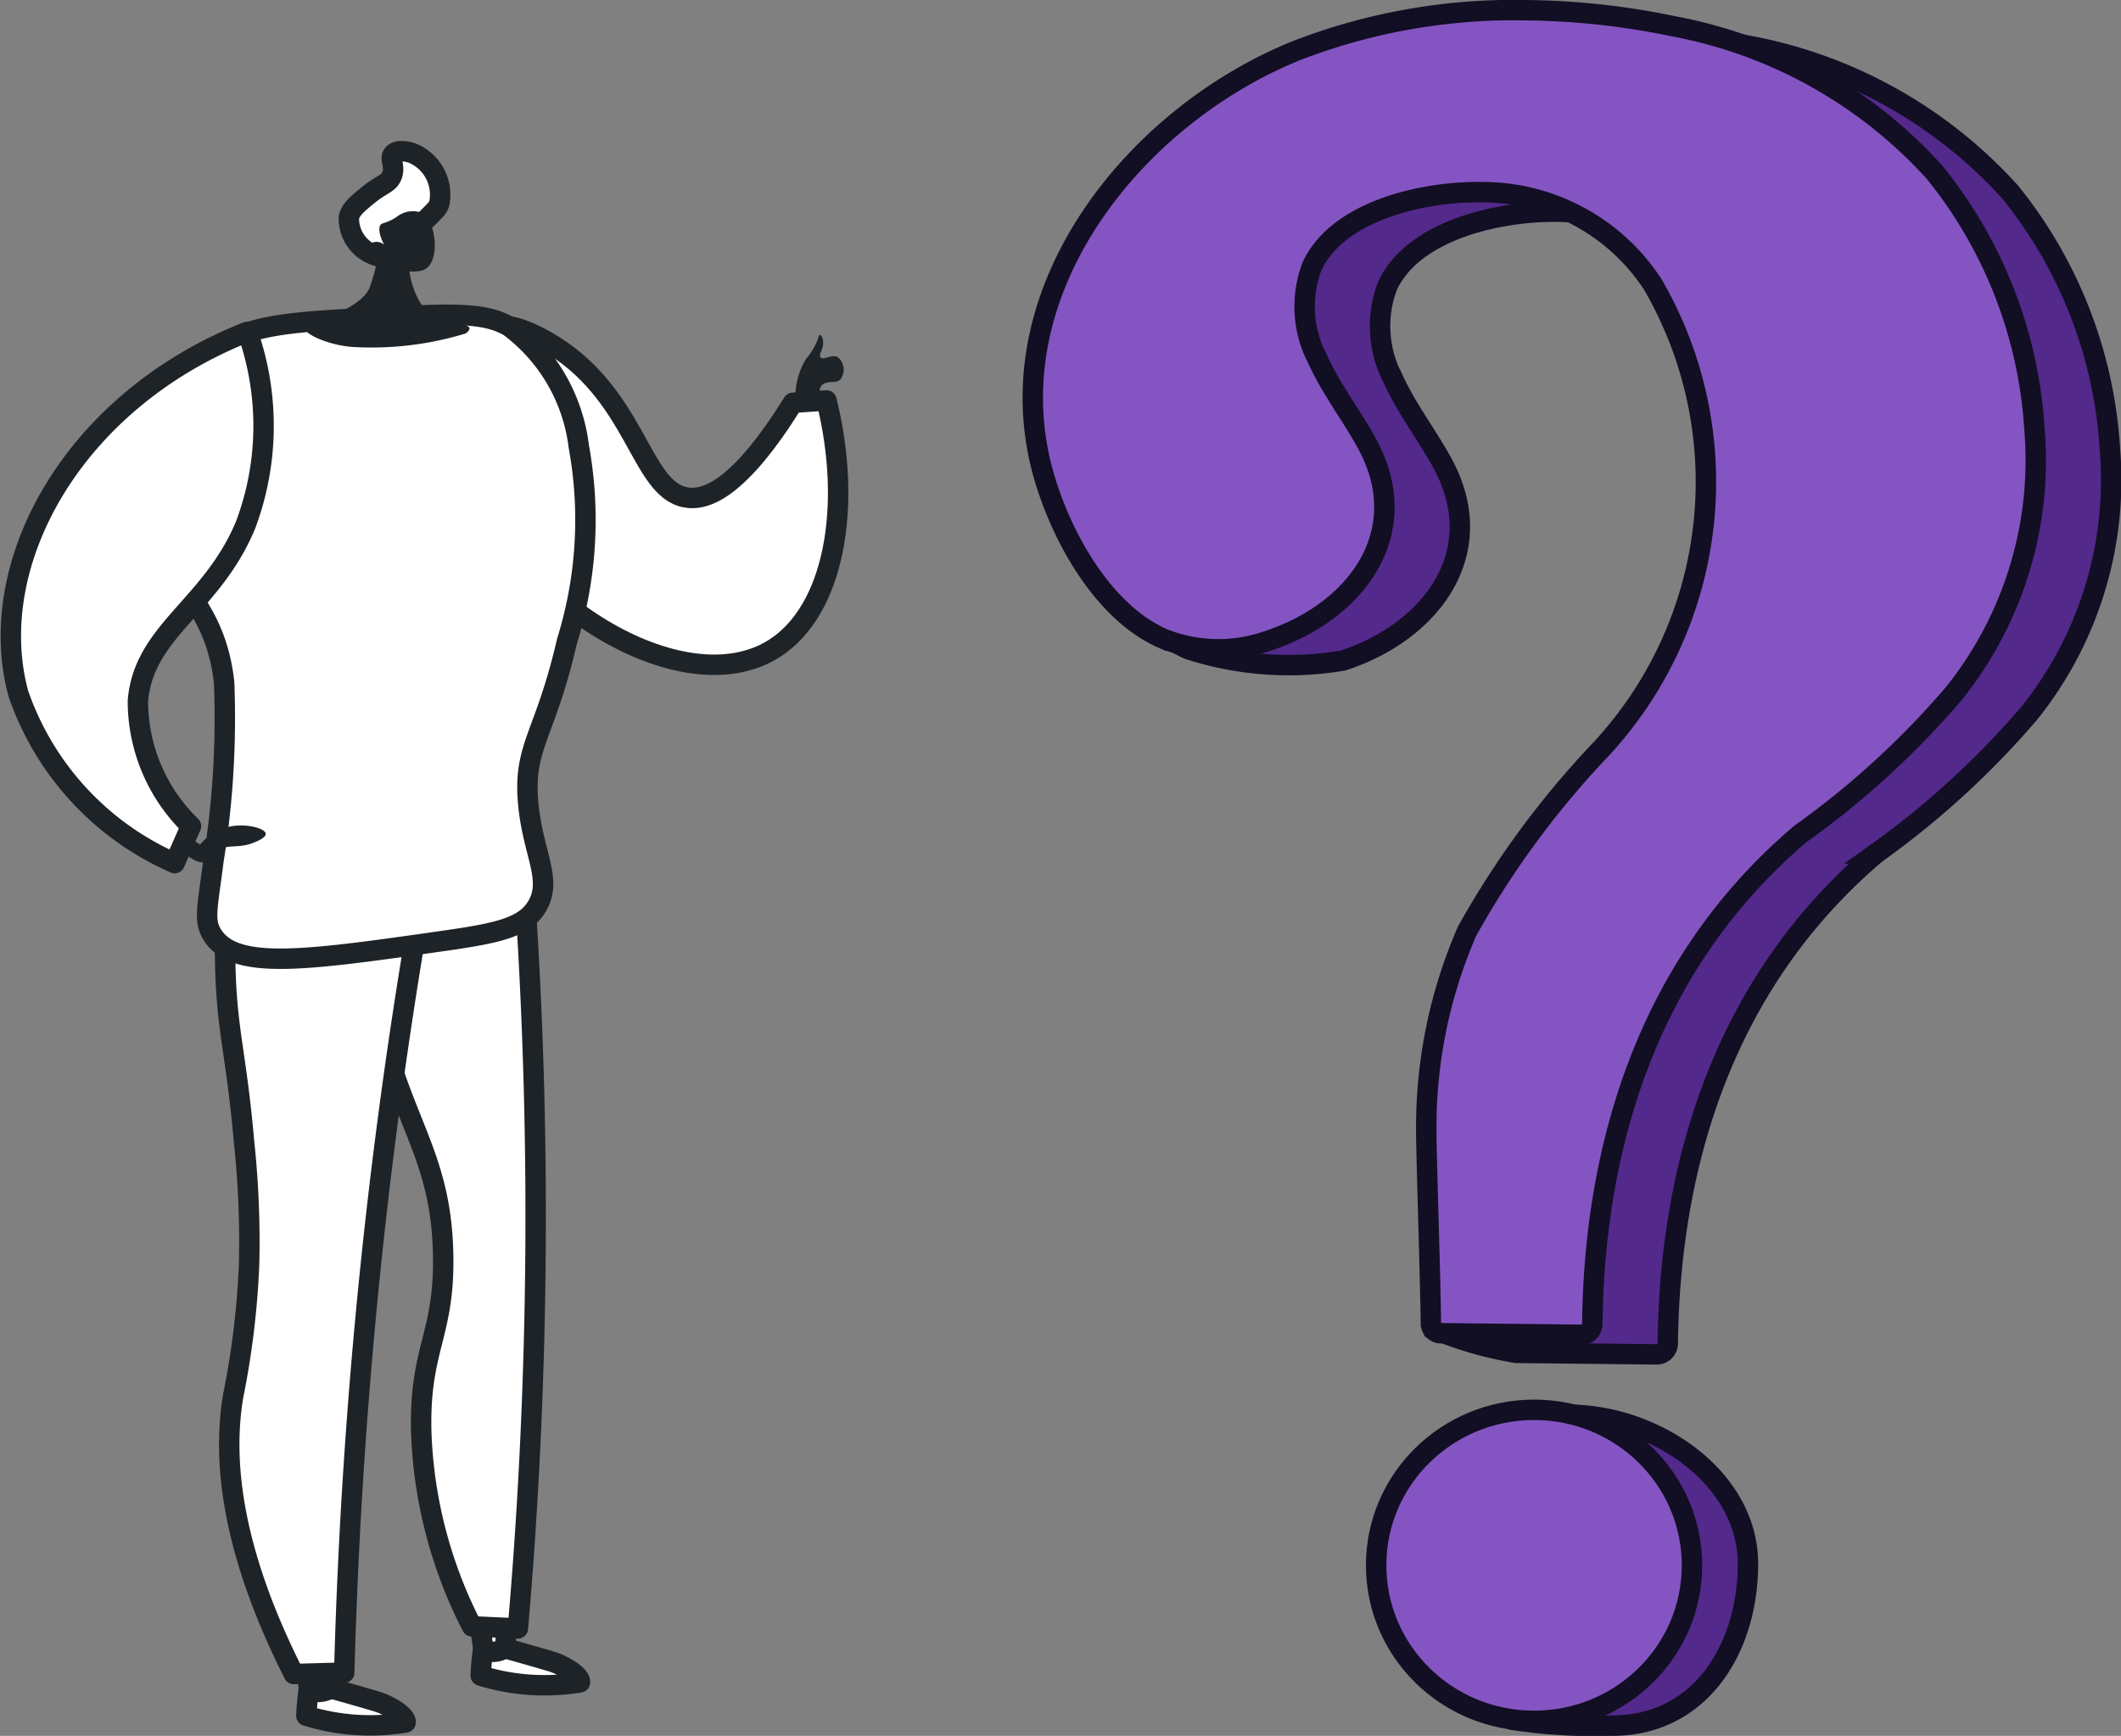
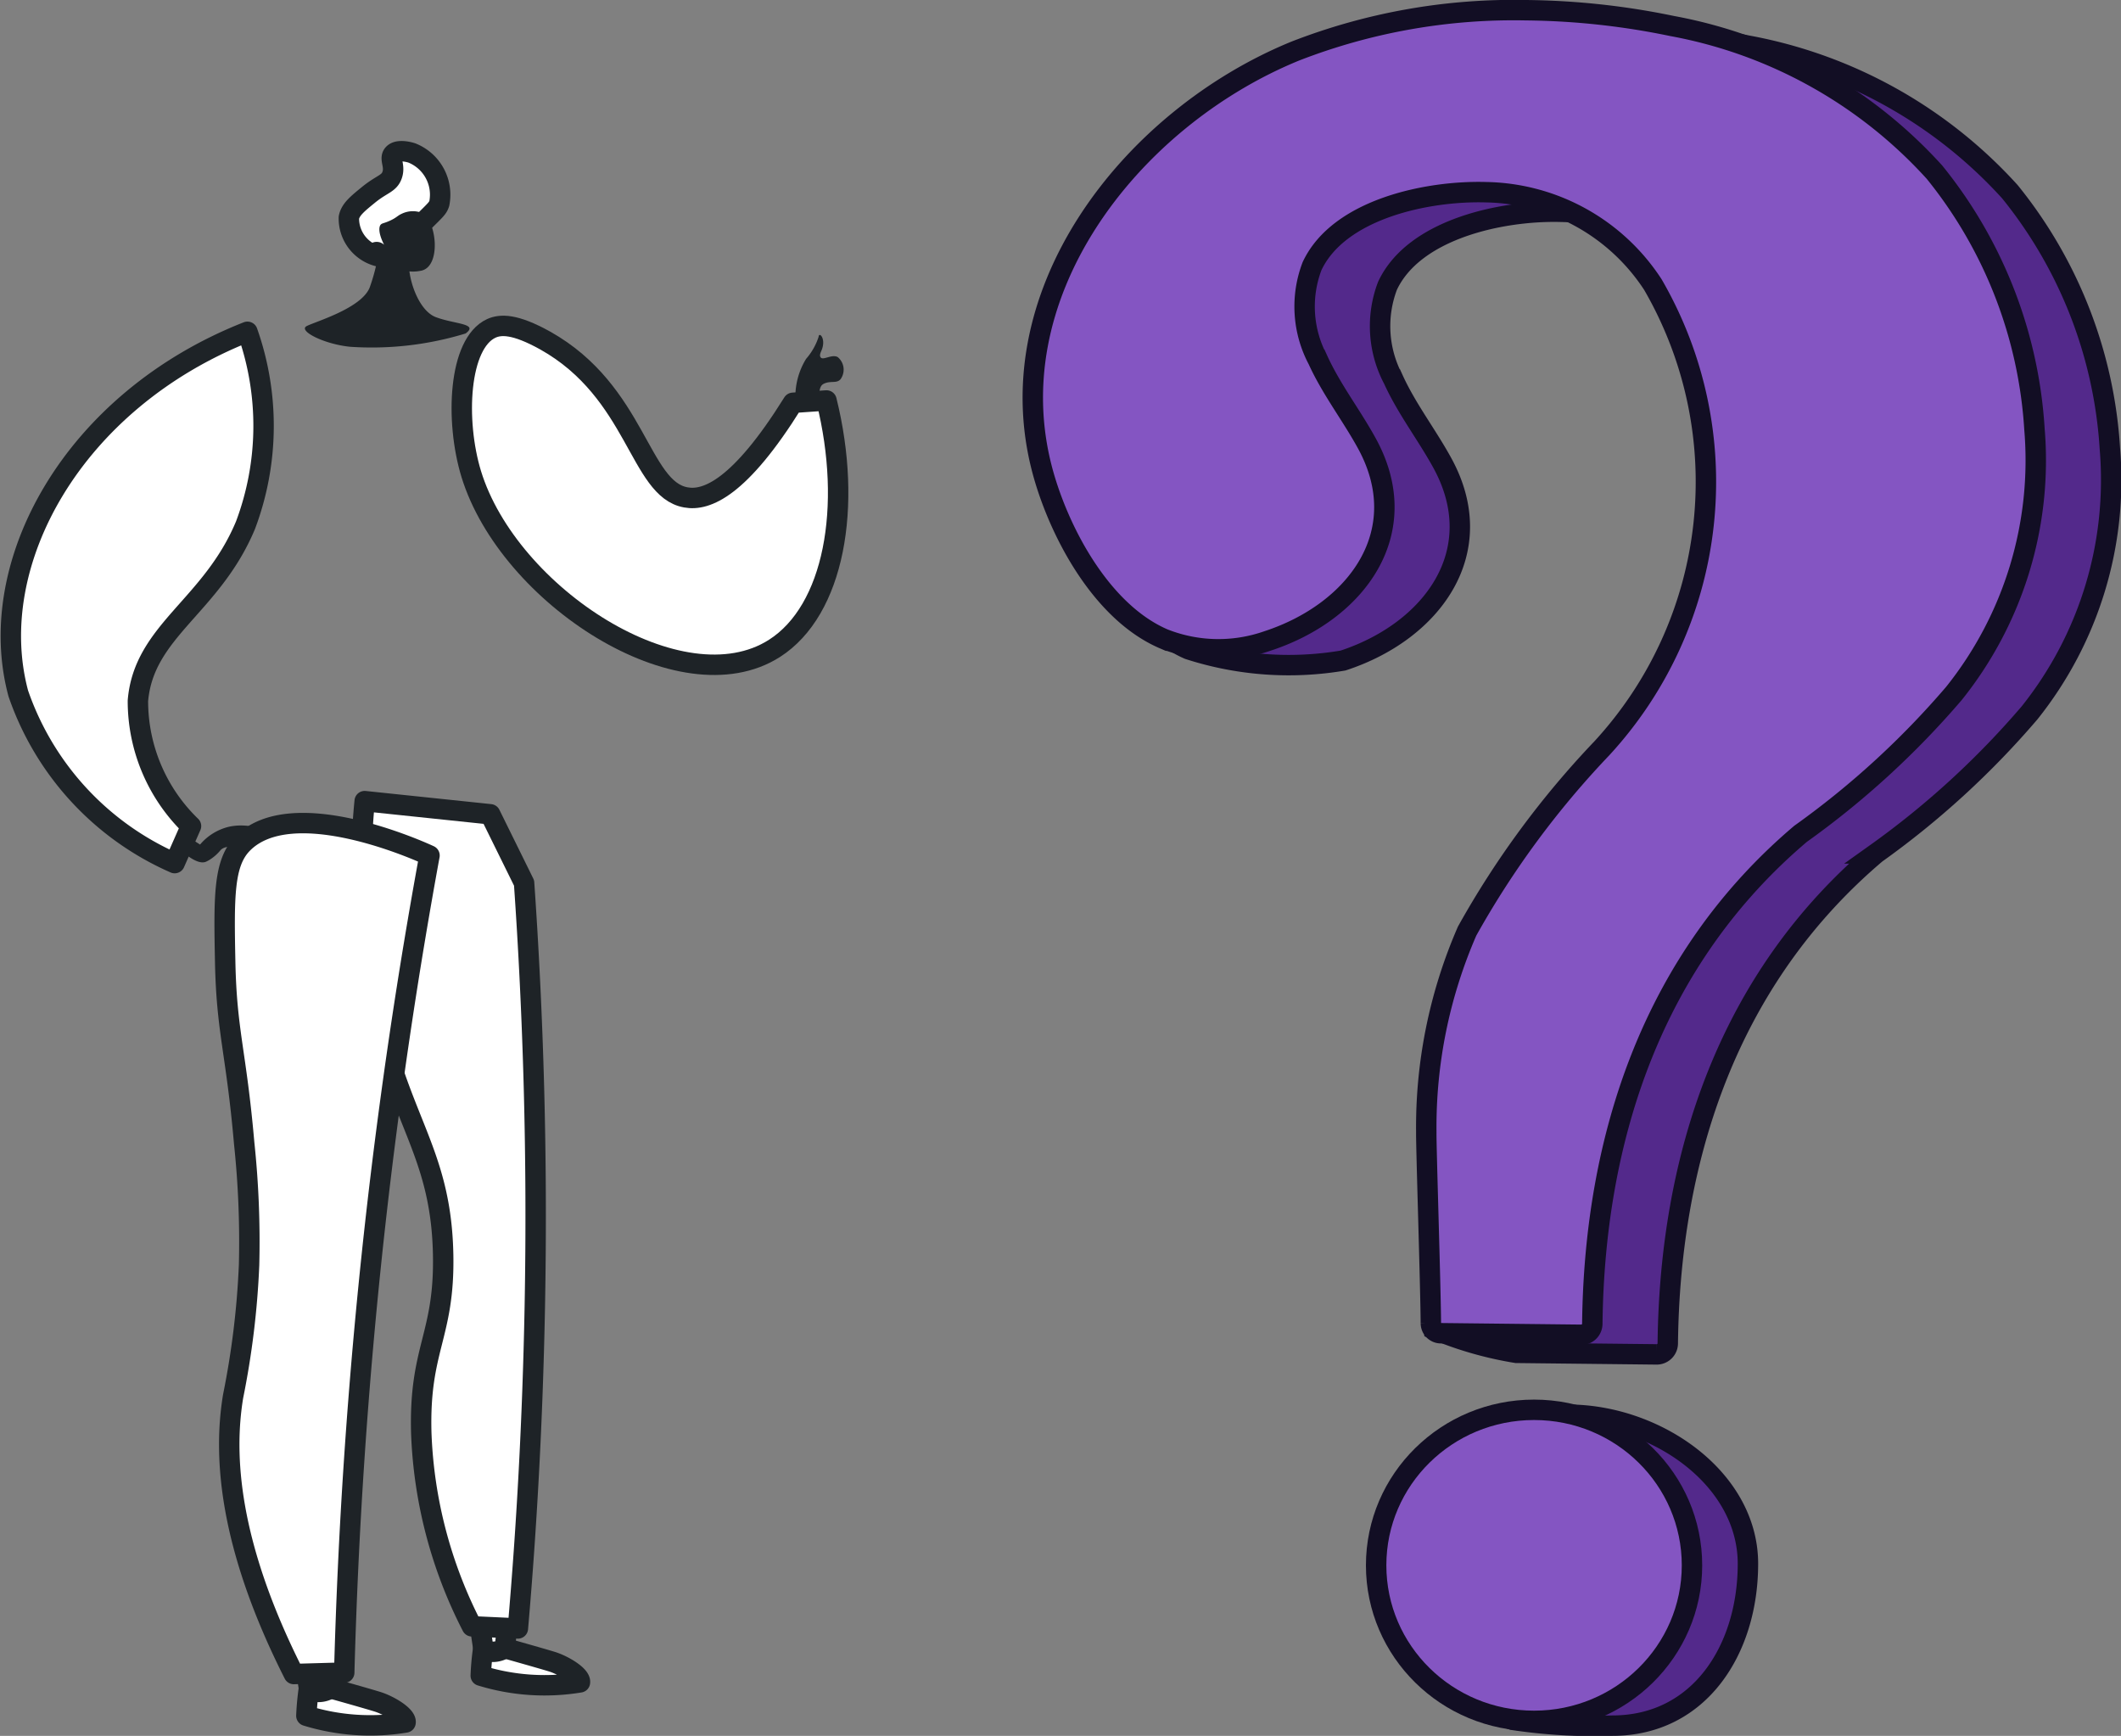
<svg xmlns="http://www.w3.org/2000/svg" width="51.936" height="42.501" viewBox="0 0 51.936 42.501">
  <rect x="0" y="0" width="51.936" height="42.501" fill="#808080" stroke="none" />
  <g transform="translate(0.266 0.25)">
    <g transform="translate(25.023)">
      <path d="M1187.214,486.765a14.751,14.751,0,0,0-5.646,1c-4.043,1.652-7.475,6.023-6.132,10.487.436,1.45.207,3.05,1.674,3.68a7.952,7.952,0,0,0,3.778.275c2.185-.714,3.621-2.669,2.433-4.837-.38-.694-.873-1.328-1.2-2.048a2.777,2.777,0,0,1-.143-2.29c.658-1.407,2.842-1.854,4.259-1.812a4.975,4.975,0,0,1,4.087,2.261,9.627,9.627,0,0,1-1.248,11.353,22.008,22.008,0,0,0-3.3,4.476,12,12,0,0,0-1,4.93c-.006.326-1.655,3.4-1.648,4.343a8.858,8.858,0,0,0,2.005.574l3.431.038a.271.271,0,0,0,.277-.266c.052-4.573,1.481-8.933,5.1-12a20.963,20.963,0,0,0,3.756-3.438,9.135,9.135,0,0,0,1.97-6.47,11.073,11.073,0,0,0-2.448-6.292,11.463,11.463,0,0,0-6.425-3.579A18.362,18.362,0,0,0,1187.214,486.765Z" transform="translate(-1173.292 -486.284)" fill="#53298b" stroke="#120e24" stroke-width="0.5" />
      <path d="M1731.175,2737.493c0,2.1-1.184,3.964-3.32,3.964a13.467,13.467,0,0,1-2.441-.142c-1.489-.53-1.494-1.656-1.494-3.3,0-2.1.721-4.171,2.857-4.171S1731.175,2735.391,1731.175,2737.493Z" transform="translate(-1713.663 -2699.456)" fill="#53298b" stroke="#120e24" stroke-width="0.5" />
      <path d="M1066.525,454.965a14.75,14.75,0,0,0-5.646,1c-4.043,1.652-7.475,6.023-6.132,10.487.436,1.45,1.445,3.276,2.911,3.906a3.641,3.641,0,0,0,2.54.05c2.185-.714,3.621-2.669,2.433-4.837-.38-.694-.873-1.328-1.2-2.048a2.776,2.776,0,0,1-.143-2.29c.658-1.407,2.842-1.854,4.259-1.812a4.975,4.975,0,0,1,4.087,2.261,9.628,9.628,0,0,1-1.248,11.353,22.023,22.023,0,0,0-3.3,4.476,12,12,0,0,0-1,4.93c-.006.326.105,3.736.112,4.676a.246.246,0,0,0,.245.241l3.431.038a.271.271,0,0,0,.277-.266c.052-4.573,1.481-8.933,5.1-12a20.969,20.969,0,0,0,3.756-3.438,9.13,9.13,0,0,0,1.971-6.469,11.071,11.071,0,0,0-2.448-6.292,11.462,11.462,0,0,0-6.425-3.579A18.356,18.356,0,0,0,1066.525,454.965Z" transform="translate(-1054.45 -454.965)" fill="#8455c2" stroke="#120e24" stroke-width="0.5" />
      <ellipse cx="3.867" cy="3.808" rx="3.867" ry="3.808" transform="translate(8.408 34.268)" fill="#8455c2" stroke="#120e24" stroke-width="0.5" />
    </g>
    <g transform="translate(0 3.452)">
      <path d="M2736.143,3186.641a6.177,6.177,0,0,0-.086.821,5.3,5.3,0,0,0,2.429.164c.024-.162-.4-.419-.691-.508s-1.16-.333-1.16-.333Z" transform="translate(-2724.551 -3150.137)" fill="#fff" stroke="#1e2327" stroke-linejoin="round" stroke-width="0.5" />
      <path d="M2795.721,3165.656l-.076.752a.545.545,0,0,1-.523.042l-.122-.82Z" transform="translate(-2783.548 -3129.756)" fill="#fff" stroke="#1e2327" stroke-linejoin="round" stroke-width="0.5" />
      <path d="M2878.844,3219.47a6.446,6.446,0,0,0-.087.822,5.318,5.318,0,0,0,2.429.164c.025-.161-.4-.418-.69-.508s-1.159-.333-1.159-.333Z" transform="translate(-2871.521 -3181.985)" fill="#fff" stroke="#1e2327" stroke-linejoin="round" stroke-width="0.5" />
      <path d="M2938.412,3198.485l-.077.753a.543.543,0,0,1-.522.042l-.123-.82Z" transform="translate(-2930.508 -3161.604)" fill="#fff" stroke="#1e2327" stroke-linejoin="round" stroke-width="0.5" />
      <path d="M2775.459,2498.691l.829,1.682c.223,3.2.333,6.678.262,10.4-.053,2.768-.2,5.391-.414,7.852l-1.125-.052a11.228,11.228,0,0,1-1.24-4.719c-.061-2.1.575-2.378.535-4.388-.052-2.6-1.145-3.3-1.727-6.434a16.747,16.747,0,0,1-.194-4.663Z" transform="translate(-2763.721 -2482.456)" fill="#fff" stroke="#1e2327" stroke-linejoin="round" stroke-width="0.5" />
      <path d="M2864.267,2517.12c-.519,2.831-.977,5.86-1.335,9.073-.431,3.88-.662,7.539-.753,10.933l-1.234.035c-1.622-3.208-1.721-5.383-1.487-6.8a20.532,20.532,0,0,0,.391-3.215,22.974,22.974,0,0,0-.12-2.984c-.195-2.236-.431-2.723-.465-4.434-.032-1.6-.039-2.417.418-2.891C2860.889,2515.589,2864.029,2517.01,2864.267,2517.12Z" transform="translate(-2854.016 -2499.876)" fill="#fff" stroke="#1e2327" stroke-linejoin="round" stroke-width="0.5" />
      <path d="M2520.582,2117.358a1.533,1.533,0,0,0,.307-.541c.009-.135.2.05.063.353-.04.091-.032.126-.011.153.06.078.272-.088.416-.009a.4.4,0,0,1,.07.541c-.095.113-.241.03-.409.111-.134.064-.1.227-.166.639-.133-.006-.432.22-.482.1A1.773,1.773,0,0,1,2520.582,2117.358Z" transform="translate(-2501.11 -2112.273)" fill="#1e2327" />
      <path d="M2532.844,2111.3l.821-.057c.646,2.609.183,5.14-1.274,6.07-2.277,1.454-6.508-1.286-7.425-4.269-.4-1.31-.311-3.2.494-3.567.223-.1.569-.118,1.32.3,2.242,1.259,2.3,3.637,3.44,3.839C2530.726,2113.711,2531.544,2113.388,2532.844,2111.3Z" transform="translate(-2513.693 -2105.14)" fill="#fff" stroke="#1e2327" stroke-linejoin="round" stroke-width="0.5" />
-       <path d="M2740.84,2114.689c.394-.655-.1-1.286-.214-2.525-.128-1.406.413-1.639.949-3.966a10,10,0,0,0,.289-4.775,4.309,4.309,0,0,0-1.7-2.931c-.6-.353-1.429-.317-3.054-.232-2.01.1-3.014.158-3.763.552-.109.058-2.389,1.3-2.546,3.318-.16,2.057,2.081,2.333,2.379,5.076a22.042,22.042,0,0,1-.26,4.355c-.149,1.179-.251,1.481-.019,1.838.561.861,2.278.616,5.713.125C2739.965,2115.332,2740.545,2115.177,2740.84,2114.689Z" transform="translate(-2727.958 -2096.198)" fill="#fff" stroke="#1e2327" stroke-linejoin="round" stroke-width="0.5" />
      <path d="M2993.123,2518.335l.568.363a1.334,1.334,0,0,1,.708-.436c.416-.092.892.039.9.172.009.107-.282.214-.326.23-.363.134-.632.022-.778.168a1.1,1.1,0,0,1-.265.236.74.74,0,0,1-.1.053c-.242.094-.658-.327-.693-.364Z" transform="translate(-2989.058 -2501.722)" fill="#1e2327" />
      <path d="M3001.161,2118.944a6.907,6.907,0,0,0,.047-4.734c-4.281,1.687-6.464,5.685-5.611,8.855a7.032,7.032,0,0,0,3.829,4.153l.4-.906a4.258,4.258,0,0,1-1.3-3.067C2998.67,2121.525,3000.329,2120.938,3001.161,2118.944Z" transform="translate(-2995.415 -2109.788)" fill="#fff" stroke="#1e2327" stroke-linejoin="round" stroke-width="0.5" />
      <path d="M2828.263,2034.35a4.6,4.6,0,0,1-.267,1.31c-.209.506-1.316.825-1.539.938s.419.444,1.066.508a7.863,7.863,0,0,0,2.824-.326c.332-.245-.268-.226-.729-.4s-.727-1.071-.646-1.481S2828.263,2034.35,2828.263,2034.35Z" transform="translate(-2819.212 -2032.317)" fill="#1e2327" />
      <path d="M2851.858,1968.141c.335-.329.381-.368.418-.482a1.1,1.1,0,0,0-.672-1.237c-.025-.008-.336-.108-.456.028-.1.115.048.274-.023.5s-.246.223-.579.494c-.275.224-.446.363-.484.559a.955.955,0,0,0,.84.972C2851.058,1968.965,2851.1,1968.886,2851.858,1968.141Z" transform="translate(-2841.785 -1966.379)" fill="#fff" stroke="#1e2327" stroke-linejoin="round" stroke-width="0.5" />
      <path d="M2855.307,2016.679a.951.951,0,0,0,.9.269c.486-.12.362-1.235.006-1.413a.625.625,0,0,0-.5.024c-.1.046-.123.094-.281.166s-.192.058-.23.1-.071.185.084.49a.272.272,0,0,0-.3-.043.164.164,0,0,0-.054.075C2854.885,2016.492,2855.03,2016.632,2855.307,2016.679Z" transform="translate(-2846.147 -2014.025)" fill="#1e2327" />
    </g>
  </g>
</svg>